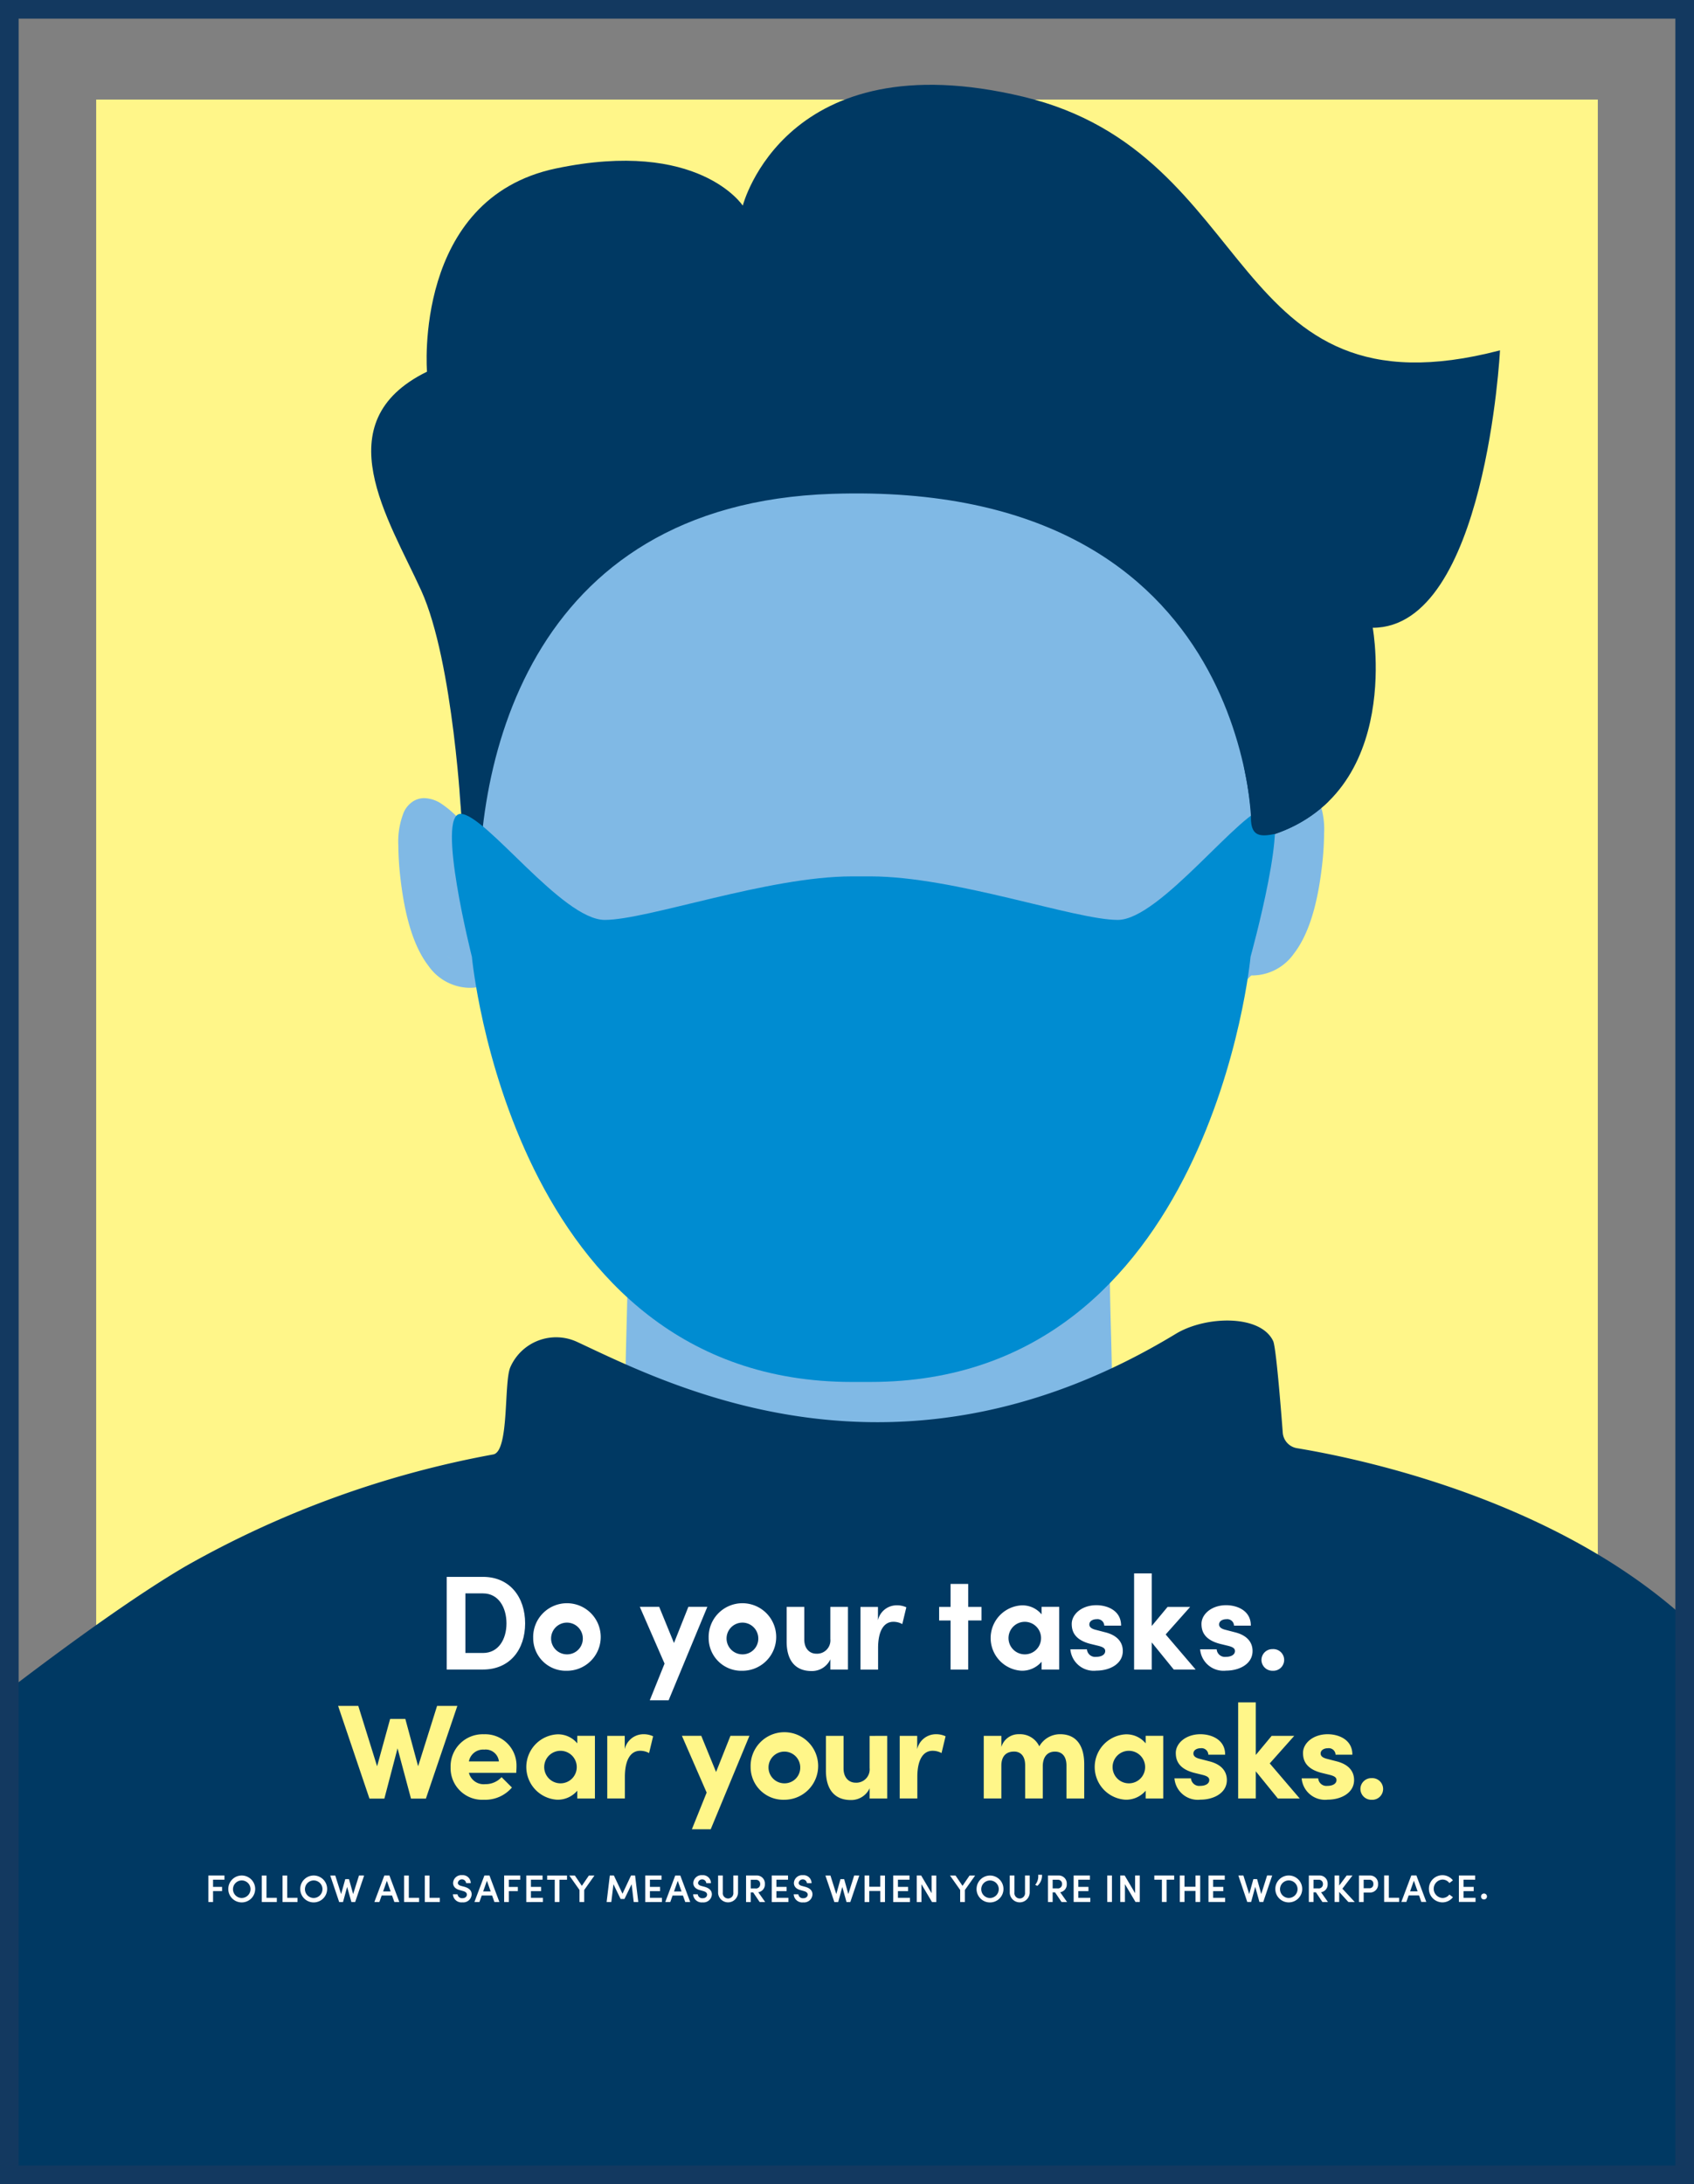
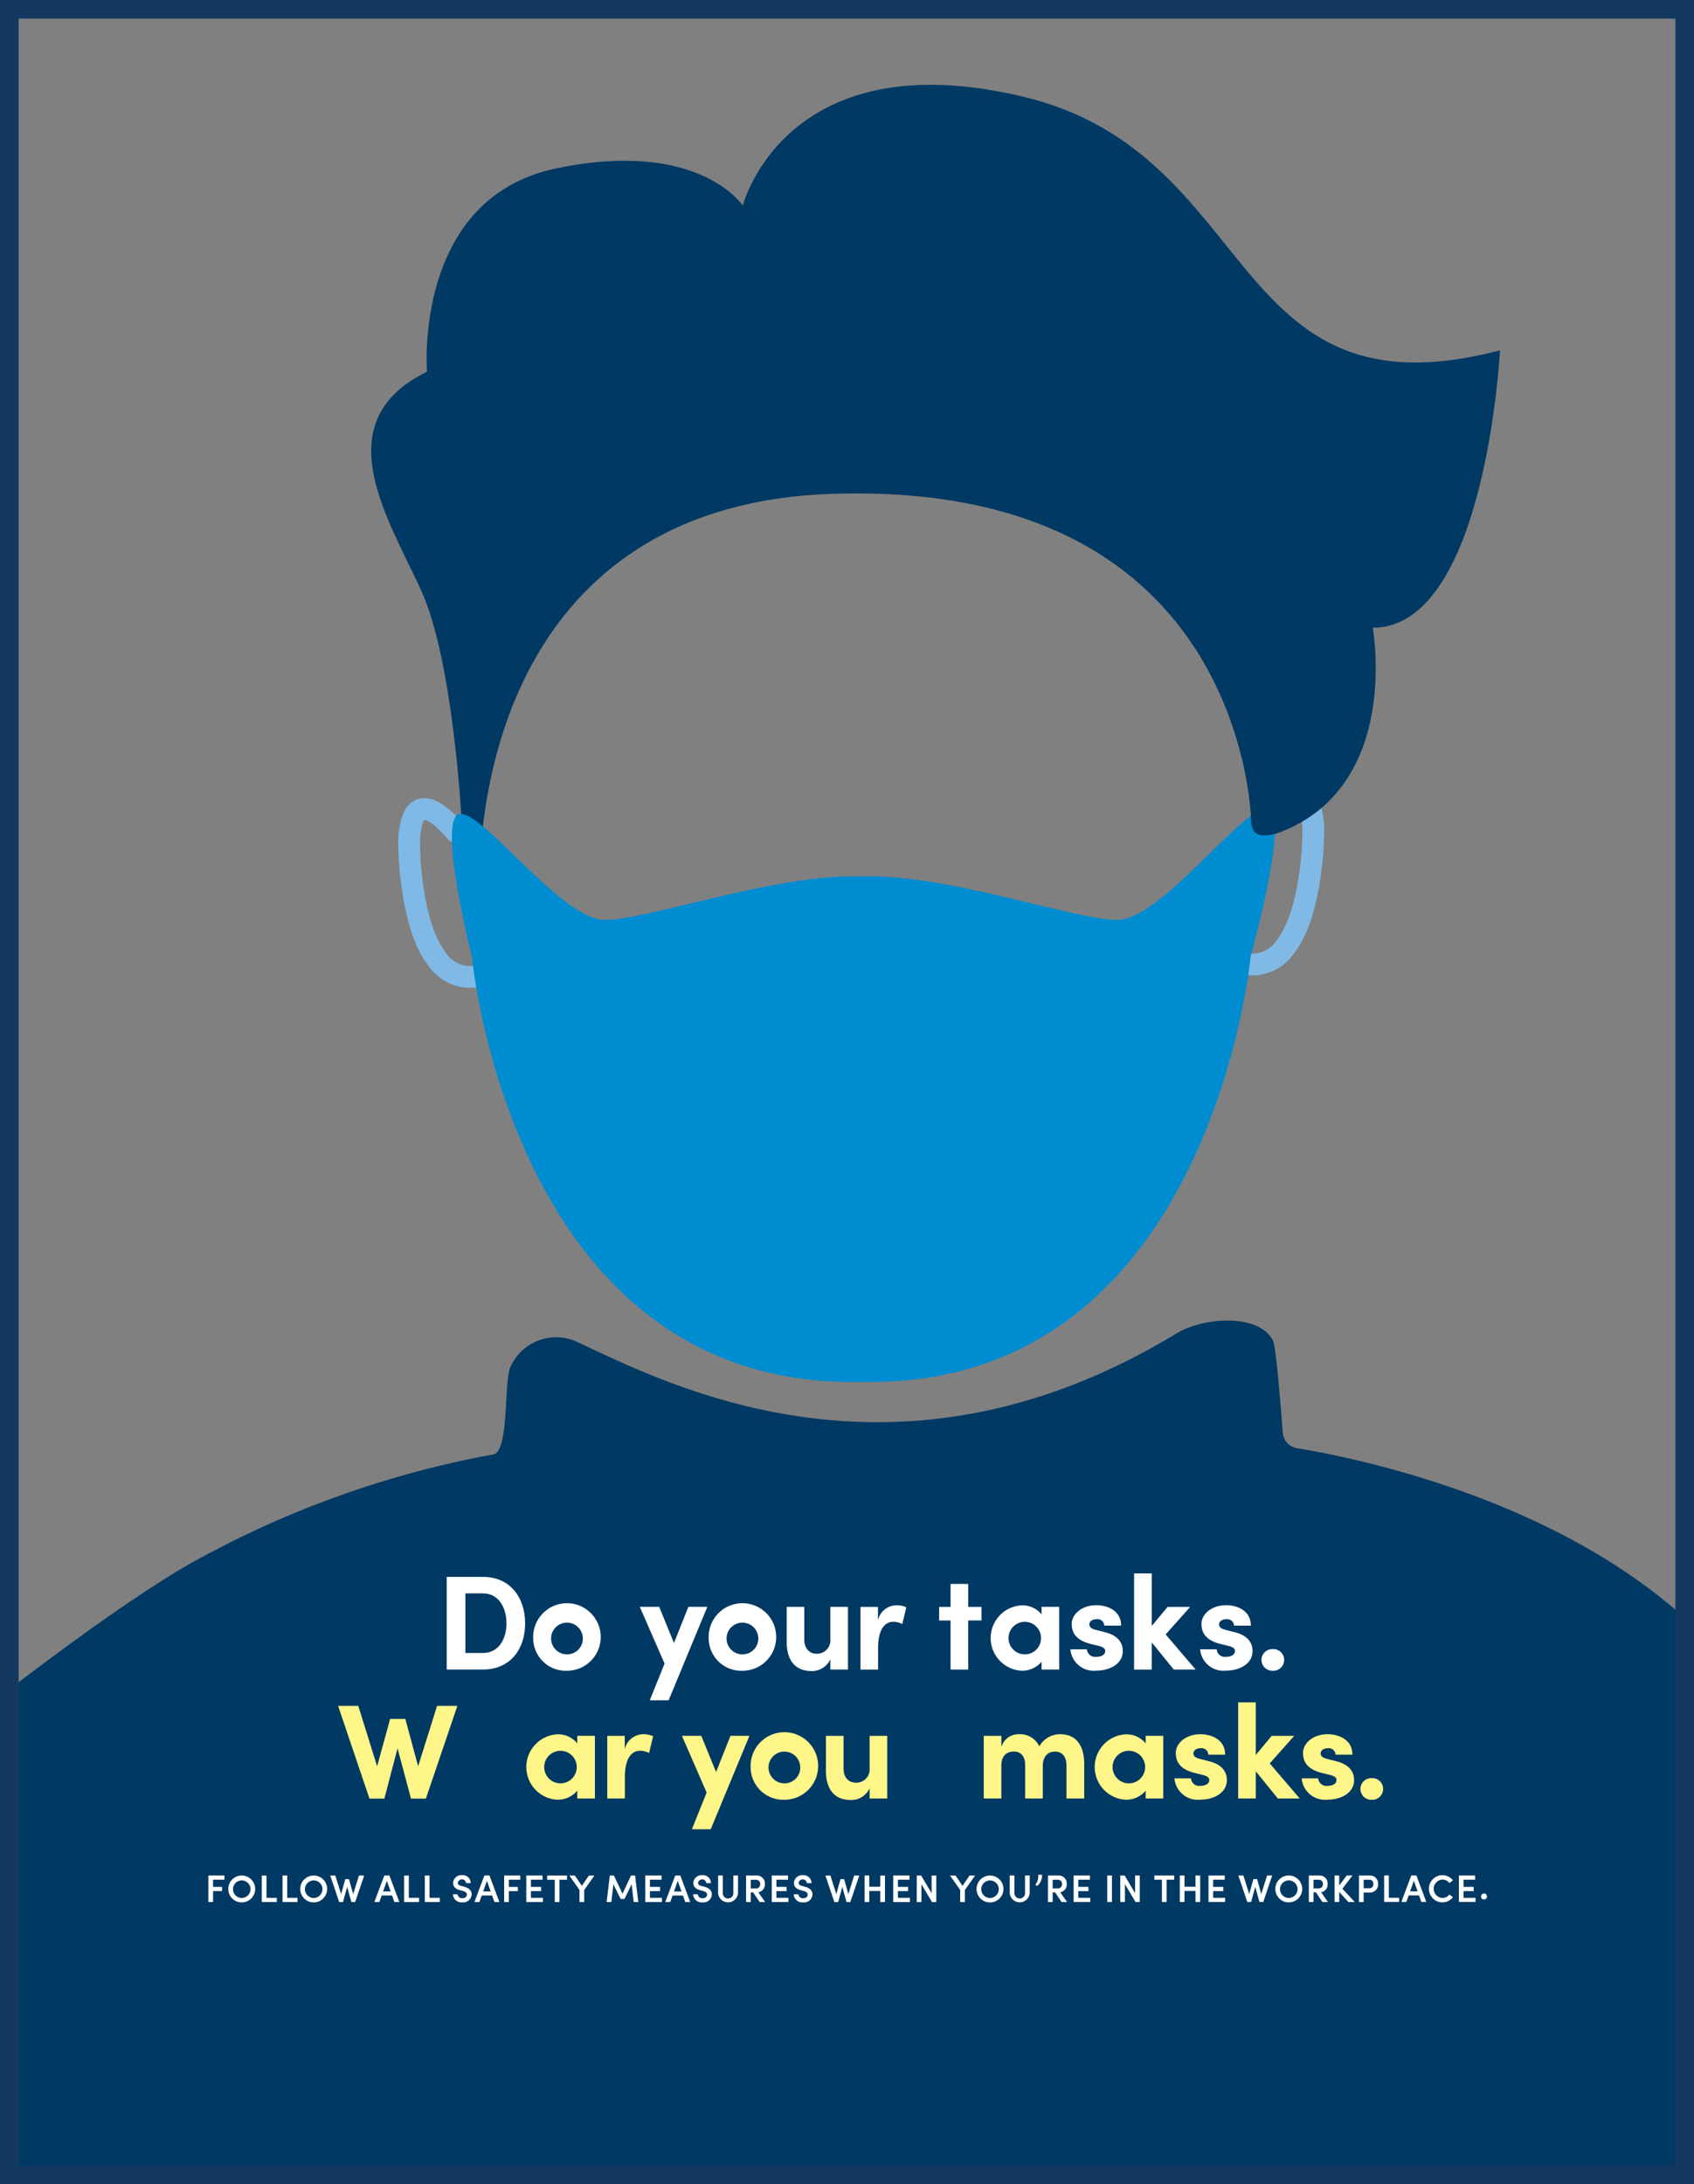
<svg xmlns="http://www.w3.org/2000/svg" width="159" height="205" viewBox="0 0 159 205">
  <rect x="0" y="0" width="159" height="205" fill="#808080" stroke="none" />
  <defs>
    <style>.a{fill:#fff;}.b{clip-path:url(#a);}.c{fill:#fff689;}.d{clip-path:url(#b);}.e{fill:#80b9e5;}.f{fill:#003963;}.g{fill:#008cd1;}.h,.i,.k{fill:none;}.h{stroke:#003963;stroke-miterlimit:10;stroke-width:0.175px;}.i{stroke:#133960;stroke-width:1.75px;}.j{stroke:none;}</style>
    <clipPath id="a">
      <rect class="a" width="159" height="204" transform="translate(146 7619)" />
    </clipPath>
    <clipPath id="b">
      <rect width="157.636" height="204" />
    </clipPath>
  </defs>
  <g transform="translate(-79 -454.303)">
    <g class="b" transform="translate(-67 -7163.697)">
      <g transform="translate(146.682 7619)">
-         <rect class="c" width="140.945" height="145.072" transform="translate(8.345 8.345)" />
        <g class="d">
-           <path class="e" d="M119.175,74.826c.031-.361.057-.713.07-1.056.559-13.224,2.213-32.864-16.956-40.432a50.372,50.372,0,0,0-4.845-1.62,54.956,54.956,0,0,0-16.585-2.282,54.956,54.956,0,0,0-16.585,2.282,50.372,50.372,0,0,0-4.845,1.62C40.262,40.906,41.915,60.546,42.472,73.77c.015.343.219,1.963.25,2.323-1.347.1-5.319-.641-5.319.458-.008,15.166,8.142,11.632,12.933,22.61a53.339,53.339,0,0,0,7.076,12.485c2.107,2.62-.858,23.452,1.744,25.822,5.937,5.4,14.038,5.883,21.7,4.392,7.665,1.494,15.766,1.012,21.7-4.392,2.6-2.37-.363-23.2,1.744-25.822a39.392,39.392,0,0,0,7.076-12.485c3.552-11.295,11.779-8.7,11.771-23.864,0-1.1-2.63-.368-3.977-.471" />
-         </g>
+           </g>
        <g class="d">
          <path class="e" d="M119.039,76.513l.01-.013a9.1,9.1,0,0,1,.961-1.007,4.555,4.555,0,0,1,.724-.538,1.041,1.041,0,0,1,.425-.16v-.01l0,.008,0,0v-.01l0,.008.026-.082-.046.075.021.008.026-.082-.046.075.005.008a1.37,1.37,0,0,1,.252.592,8.115,8.115,0,0,1,.165,1.821,26.084,26.084,0,0,1-.2,2.952c-.448,3.874-1.357,6.014-2.218,7.1a2.738,2.738,0,0,1-2.213,1.249,2.5,2.5,0,0,1-.713-.106l-.188-.067-.036-.015-.121.255.131-.25-.01-.005-.121.255.131-.25a1.022,1.022,0,1,0-.94,1.816,4.261,4.261,0,0,0,1.867.412,4.8,4.8,0,0,0,3.822-2.035c1.2-1.548,2.153-4.039,2.635-8.129a28.3,28.3,0,0,0,.211-3.184,7.386,7.386,0,0,0-.518-3.145,2.384,2.384,0,0,0-.793-.961,1.951,1.951,0,0,0-1.131-.348,3.043,3.043,0,0,0-1.515.471,9.444,9.444,0,0,0-2.215,2.032,1.023,1.023,0,0,0,.173,1.435,1.034,1.034,0,0,0,1.44-.18" />
        </g>
        <g class="d">
          <path class="e" d="M41.269,77.675l-.01-.013a9.1,9.1,0,0,0-.961-1.007,4.555,4.555,0,0,0-.724-.538,1.01,1.01,0,0,0-.425-.16v-.01l0,.008,0,0v-.01l0,.008-.026-.082.046.075-.021.008-.026-.082.046.075-.005.008a1.37,1.37,0,0,0-.252.592,8.083,8.083,0,0,0-.167,1.821,26.081,26.081,0,0,0,.2,2.952c.448,3.874,1.36,6.014,2.218,7.1a2.738,2.738,0,0,0,2.213,1.249,2.5,2.5,0,0,0,.713-.106l.188-.067.036-.015.121.255-.131-.25.01-.005.121.255-.131-.25a1.022,1.022,0,0,1,.94,1.816,4.262,4.262,0,0,1-1.867.412,4.8,4.8,0,0,1-3.822-2.035c-1.2-1.548-2.153-4.039-2.635-8.129a28.3,28.3,0,0,1-.211-3.184,7.386,7.386,0,0,1,.518-3.145,2.4,2.4,0,0,1,.793-.961,1.951,1.951,0,0,1,1.131-.348,3.043,3.043,0,0,1,1.515.471,9.444,9.444,0,0,1,2.215,2.032,1.02,1.02,0,1,1-1.61,1.254" />
        </g>
        <g class="d">
          <path class="f" d="M42.647,76.047s-.755-14.927-3.789-21.613-9.121-15.815.538-20.549c0,0-1.321-16.253,12.1-19.073S69.035,18.3,69.035,18.3,73.012,2.715,95.383,8.083s18.878,30.548,44.725,23.8c0,0-1.327,26.023-11.944,26.038,0,0,3.106,16.941-11.277,19.929,0,0,.8-33.84-39.476-32.5-28.751.956-34.01,25.8-33.006,40.622" />
        </g>
        <g class="d">
          <path class="g" d="M81.028,128.705c31.991,0,35.669-39.909,35.669-39.909s3.882-13.986,1.556-13.986-10.015,10.53-14.022,10.53-15.344-4.085-23.2-4.085H79.282c-7.859,0-19.195,4.085-23.2,4.085s-11.2-9.953-13.53-9.953S43.61,88.8,43.61,88.8s3.681,39.906,35.672,39.906Z" />
        </g>
        <g class="d">
-           <path class="f" d="M116.169,71.459a31.407,31.407,0,0,1,.564,4.129c-.044,1.865.755,2,2.262,1.679a13.236,13.236,0,0,0,5-3.037l-3.374-4.672-4.559,1.265" />
+           <path class="f" d="M116.169,71.459a31.407,31.407,0,0,1,.564,4.129c-.044,1.865.755,2,2.262,1.679a13.236,13.236,0,0,0,5-3.037" />
        </g>
        <path class="h" d="M116.885,77.615" />
        <g class="d">
          <path class="f" d="M164.877,158.515h-.786c-11.751-17.9-37.9-22.739-43.028-23.591a1.6,1.6,0,0,1-1.345-1.463c-.191-2.517-.636-8.034-.9-8.593-1.19-2.522-6.347-2.372-9.131-.683-26.116,15.838-47.4,4.873-56.177.773a4.692,4.692,0,0,0-6.29,2.359c-.628,1.424-.08,7.918-1.61,8.193a92.116,92.116,0,0,0-28.856,10.483C7.624,151.326-7.24,163.375-7.24,163.375l.013,3.65v60.35h172.1Z" />
        </g>
        <path class="a" d="M41.248,147h3.408c2.5,0,3.951,1.893,3.951,4.366s-1.45,4.33-3.951,4.33H41.248Zm3.408,7.143c1.45,0,2.2-1.288,2.2-2.777s-.744-2.815-2.2-2.815H43v5.592Z" />
        <path class="a" d="M49.364,152.745a3.17,3.17,0,1,1,3.168,3.068A3.064,3.064,0,0,1,49.364,152.745Zm4.657,0a1.489,1.489,0,1,0-1.489,1.527A1.474,1.474,0,0,0,54.021,152.745Z" />
        <path class="a" d="M65.708,149.816l-3.634,8.77H60.306l1.388-3.446-2.323-5.327H61.19l1.388,3.395,1.35-3.395h1.78Z" />
        <path class="a" d="M65.834,152.745A3.17,3.17,0,1,1,69,155.813,3.064,3.064,0,0,1,65.834,152.745Zm4.657,0A1.489,1.489,0,1,0,69,154.272,1.474,1.474,0,0,0,70.491,152.745Z" />
        <path class="a" d="M78.908,149.816v5.88H77.255v-.958a1.9,1.9,0,0,1-1.767,1.1c-1.54,0-2.347-1.023-2.334-2.79v-3.23h1.654v3.055c0,.922.556,1.337,1.123,1.337a1.251,1.251,0,0,0,1.324-1.375v-3.016Z" />
        <path class="a" d="M84.387,149.855l-.379,1.576a1.7,1.7,0,0,0-.845-.214c-.845,0-1.427.783-1.427,2.46V155.7H80.083v-5.88h1.641v1.249a1.8,1.8,0,0,1,1.728-1.4A2.1,2.1,0,0,1,84.387,149.855Z" />
        <path class="a" d="M91.442,151.091H90.193V155.7H88.539v-4.605H87.465v-1.275h1.074v-2.158h1.654v2.158h1.249Z" />
        <path class="a" d="M98.737,149.816v5.88H97.083v-.732a2.4,2.4,0,0,1-1.893.845,3.073,3.073,0,0,1,0-6.135,2.329,2.329,0,0,1,1.893.845v-.706h1.654Zm-1.705,2.929a1.527,1.527,0,1,0-1.527,1.527A1.52,1.52,0,0,0,97.031,152.745Z" />
        <path class="a" d="M99.785,153.8h1.553a.772.772,0,0,0,.871.706c.479,0,.845-.2.845-.543,0-.252-.2-.379-.644-.492l-.783-.191c-1.515-.4-1.715-1.249-1.715-1.867,0-.909.945-1.754,2.31-1.754,1.072,0,2.334.531,2.321,1.919h-1.576a.636.636,0,0,0-.719-.605c-.379,0-.683.188-.683.492,0,.278.252.417.58.5l.971.252c1.414.379,1.589,1.262,1.589,1.741,0,1.236-1.262,1.842-2.473,1.842A2.2,2.2,0,0,1,99.785,153.8Z" />
        <path class="a" d="M109.49,155.7l-2.071-2.55v2.55h-1.654v-9.023h1.654v4.935l1.489-1.793h2.12l-2.3,2.586,2.815,3.294H109.49Z" />
        <path class="a" d="M111.963,153.8h1.553a.772.772,0,0,0,.871.706c.479,0,.845-.2.845-.543,0-.252-.2-.379-.644-.492l-.783-.191c-1.515-.4-1.715-1.249-1.715-1.867,0-.909.945-1.754,2.31-1.754,1.072,0,2.334.531,2.321,1.919h-1.576a.636.636,0,0,0-.719-.605c-.379,0-.683.188-.683.492,0,.278.252.417.58.5l.971.252c1.414.379,1.589,1.262,1.589,1.741,0,1.236-1.262,1.842-2.473,1.842A2.2,2.2,0,0,1,111.963,153.8Z" />
        <path class="a" d="M117.72,154.79a1.022,1.022,0,0,1,1.048-1.01,1.018,1.018,0,1,1,0,2.032A1.024,1.024,0,0,1,117.72,154.79Z" />
        <path class="c" d="M42.245,159.11l-2.952,8.7h-1.4l-1.262-4.719-1.236,4.719h-1.4l-2.942-8.7h1.893l1.767,5.667,1.223-4.443h1.427l1.2,4.443,1.78-5.667Z" />
-         <path class="c" d="M47.773,165.395H43.329a1.432,1.432,0,0,0,1.527,1.061,2.045,2.045,0,0,0,1.54-.657l.971.971a3.291,3.291,0,0,1-2.625,1.149,2.968,2.968,0,0,1-3.13-3.055,3.012,3.012,0,0,1,3.13-3.091,2.935,2.935,0,0,1,3.055,2.99C47.8,164.926,47.785,165.129,47.773,165.395Zm-1.628-1.074a1.248,1.248,0,0,0-1.375-1.11,1.359,1.359,0,0,0-1.44,1.11Z" />
        <path class="c" d="M55.157,161.922v5.88H53.5v-.732a2.4,2.4,0,0,1-1.893.845,3.073,3.073,0,0,1,0-6.135,2.329,2.329,0,0,1,1.893.845v-.706h1.654Zm-1.705,2.929a1.527,1.527,0,1,0-1.527,1.527A1.52,1.52,0,0,0,53.452,164.851Z" />
        <path class="c" d="M60.62,161.961l-.379,1.576a1.7,1.7,0,0,0-.845-.214c-.845,0-1.427.783-1.427,2.46V167.8H56.316v-5.88h1.641v1.249a1.8,1.8,0,0,1,1.728-1.4A2.1,2.1,0,0,1,60.62,161.961Z" />
        <path class="c" d="M69.659,161.922l-3.634,8.77H64.257l1.388-3.446-2.323-5.327h1.818l1.388,3.395,1.35-3.395h1.78Z" />
        <path class="c" d="M69.772,164.851a3.17,3.17,0,1,1,3.168,3.068A3.064,3.064,0,0,1,69.772,164.851Zm4.657,0a1.489,1.489,0,1,0-1.489,1.527A1.473,1.473,0,0,0,74.429,164.851Z" />
        <path class="c" d="M82.594,161.922v5.88H80.941v-.958a1.9,1.9,0,0,1-1.767,1.1c-1.54,0-2.347-1.023-2.334-2.79v-3.23h1.654v3.055c0,.922.556,1.337,1.123,1.337a1.251,1.251,0,0,0,1.324-1.375v-3.016Z" />
-         <path class="c" d="M88.07,161.961l-.379,1.576a1.7,1.7,0,0,0-.845-.214c-.845,0-1.427.783-1.427,2.46V167.8H83.766v-5.88h1.641v1.249a1.8,1.8,0,0,1,1.728-1.4A2.091,2.091,0,0,1,88.07,161.961Z" />
        <path class="c" d="M101.083,164.573v3.23H99.417v-3.1c0-.922-.479-1.3-1.061-1.3-.657-.013-1.123.4-1.162,1.288V167.8H95.54v-3.117c0-.922-.479-1.288-1.035-1.288-.592,0-1.2.278-1.2,1.337V167.8H91.653v-5.88h1.654v1.048a1.674,1.674,0,0,1,1.667-1.2,1.993,1.993,0,0,1,1.893,1.136,2.238,2.238,0,0,1,1.968-1.136C100.313,161.77,101.083,162.806,101.083,164.573Z" />
        <path class="c" d="M108.5,161.922v5.88H106.85v-.732a2.4,2.4,0,0,1-1.893.845,3.073,3.073,0,0,1,0-6.135,2.329,2.329,0,0,1,1.893.845v-.706H108.5Zm-1.7,2.929a1.527,1.527,0,1,0-1.527,1.527A1.52,1.52,0,0,0,106.8,164.851Z" />
        <path class="c" d="M109.552,165.91h1.553a.772.772,0,0,0,.871.706c.479,0,.845-.2.845-.543,0-.252-.2-.379-.644-.492l-.783-.191c-1.515-.4-1.715-1.249-1.715-1.867,0-.909.945-1.754,2.31-1.754,1.072,0,2.334.531,2.321,1.919h-1.576a.636.636,0,0,0-.719-.605c-.379,0-.683.188-.683.492,0,.278.252.417.58.5l.971.252c1.414.379,1.589,1.262,1.589,1.741,0,1.236-1.262,1.842-2.473,1.842A2.2,2.2,0,0,1,109.552,165.91Z" />
        <path class="c" d="M119.258,167.8l-2.071-2.55v2.55h-1.654V158.78h1.654v4.935l1.489-1.793h2.12l-2.3,2.586,2.815,3.294h-2.055Z" />
        <path class="c" d="M121.493,165.91h1.553a.772.772,0,0,0,.871.706c.479,0,.845-.2.845-.543,0-.252-.2-.379-.644-.492l-.783-.191c-1.515-.4-1.715-1.249-1.715-1.867,0-.909.945-1.754,2.31-1.754,1.072,0,2.334.531,2.321,1.919h-1.576a.636.636,0,0,0-.719-.605c-.379,0-.683.188-.683.492,0,.278.252.417.58.5l.971.252c1.414.379,1.589,1.262,1.589,1.741,0,1.236-1.262,1.842-2.473,1.842A2.2,2.2,0,0,1,121.493,165.91Z" />
        <path class="c" d="M127.008,166.9a1.022,1.022,0,0,1,1.048-1.01,1.018,1.018,0,1,1,0,2.032A1.024,1.024,0,0,1,127.008,166.9Z" />
        <path class="a" d="M19.316,175.422v.675h.845v.394h-.845v1.025h-.44V175.03h1.509v.394H19.316Zm1.43.853a1.262,1.262,0,1,1,1.262,1.278A1.258,1.258,0,0,1,20.745,176.275Zm2.086,0a.823.823,0,1,0-.827.863A.833.833,0,0,0,22.832,176.275Zm1.059-1.244h.44v2.092H25.3v.394H23.89Zm1.945,0h.44v2.092h.966v.394H25.835Zm1.664,1.244a1.262,1.262,0,1,1,1.262,1.278A1.258,1.258,0,0,1,27.5,176.275Zm2.086,0a.823.823,0,1,0-.827.863A.833.833,0,0,0,29.585,176.275Zm3.91-1.244-.84,2.486H32.3L31.9,176.1l-.386,1.419h-.361l-.837-2.486h.471l.549,1.739.389-1.4h.35l.389,1.4.551-1.746Zm2.62,1.875h-.974l-.216.61h-.469l.935-2.486h.477l.93,2.486h-.466Zm-.134-.381-.353-1-.353,1Zm1.267-1.494h.44v2.092h.966v.394H37.248Zm1.942,0h.44v2.092H40.6v.394H39.19Zm2.638,1.759h.435a.421.421,0,0,0,.461.368c.252,0,.415-.144.415-.34,0-.173-.147-.273-.358-.332l-.309-.088c-.533-.137-.628-.458-.628-.675a.772.772,0,0,1,.845-.726.746.746,0,0,1,.811.747h-.435a.391.391,0,0,0-.775-.028c0,.07.021.216.307.288l.3.08c.389.108.69.317.69.713a.784.784,0,0,1-.865.75A.8.8,0,0,1,41.828,176.79Zm3.678.116h-.974l-.216.61h-.469l.935-2.486h.477l.93,2.486h-.466Zm-.134-.381-.353-1-.353,1Zm1.705-1.1v.675h.845v.394h-.845v1.025h-.44V175.03h1.509v.394H47.077Zm3.2,1.7v.394H48.715V175.03h1.527v.394h-1.09v.672h.953v.4h-.953v.628h1.126Zm2.259-1.7h-.711v2.092h-.44v-2.092h-.711v-.394h1.862Zm2.576-.392-.961,1.357v1.128H53.71v-1.133l-.953-1.352h.52l.654.966.659-.966Zm3.688,2.486-.2-1.672-.672,1.388h-.358l-.675-1.386-.2,1.667h-.44l.3-2.486h.381l.809,1.71.8-1.71h.381l.3,2.486H58.8Zm2.645-.394v.394H59.884V175.03h1.527v.394h-1.09v.672h.953v.4h-.953v.628h1.126Zm1.973-.216h-.974l-.216.61h-.469l.935-2.486h.477l.93,2.486h-.466Zm-.134-.381-.353-1-.353,1Zm1.09.265h.435a.421.421,0,0,0,.461.368c.252,0,.415-.144.415-.34,0-.173-.147-.273-.358-.332l-.309-.088c-.533-.137-.628-.458-.628-.675a.772.772,0,0,1,.845-.726.746.746,0,0,1,.811.747h-.435a.391.391,0,0,0-.775-.028c0,.07.021.216.307.288l.3.08c.389.108.69.317.69.713a.784.784,0,0,1-.865.75A.8.8,0,0,1,64.376,176.79Zm2.344-.147V175.03h.44v1.592a.5.5,0,1,0,.992,0V175.03h.44v1.612a.937.937,0,0,1-1.873,0Zm3.289-.033h-.224v.907h-.44V175.03h.974a.747.747,0,0,1,.791.8.728.728,0,0,1-.618.768l.649.92h-.52Zm-.224-.371h.443a.386.386,0,0,0,.44-.4.38.38,0,0,0-.381-.412h-.5v.817Zm3.534.883v.394H71.755V175.03h1.527v.394h-1.09v.672h.953v.4h-.953v.628h1.126Zm.5-.332h.435a.421.421,0,0,0,.461.368c.252,0,.415-.144.415-.34,0-.173-.147-.273-.358-.332l-.309-.088c-.533-.137-.628-.458-.628-.675a.772.772,0,0,1,.845-.726.746.746,0,0,1,.811.747h-.435a.391.391,0,0,0-.775-.028c0,.07.021.216.307.288l.3.08c.389.108.69.317.69.713a.784.784,0,0,1-.865.75A.8.8,0,0,1,73.816,176.79Zm6.151-1.759-.84,2.486h-.358l-.394-1.419-.386,1.419h-.361l-.837-2.486h.471l.549,1.739.389-1.4h.35l.389,1.4.551-1.746Zm2.413,0v2.486h-.44v-1.038H80.907v1.038h-.44V175.03h.44v1.053H81.94V175.03Zm2.341,2.092v.394H83.158V175.03h1.527v.394H83.6v.672h.953v.4H83.6v.628h1.126Zm2.473-2.092v2.486h-.4l-.992-1.674v1.674h-.44V175.03h.415l.979,1.659V175.03Zm3.647,0-.961,1.357v1.128h-.443v-1.133l-.953-1.352h.52l.654.966.659-.966Zm.137,1.244a1.262,1.262,0,1,1,1.262,1.278A1.258,1.258,0,0,1,90.978,176.275Zm2.084,0a.823.823,0,1,0-.827.863A.833.833,0,0,0,93.062,176.275Zm1.03.368V175.03h.44v1.592a.5.5,0,1,0,.992,0V175.03h.44v1.612a.937.937,0,0,1-1.873,0Zm2.388-.737a1.274,1.274,0,0,0,.281-.948h.358A1.272,1.272,0,0,1,96.686,176Zm1.862.7h-.224v.907h-.44V175.03h.974a.747.747,0,0,1,.791.8.728.728,0,0,1-.618.768l.649.92h-.52Zm-.224-.371h.443a.386.386,0,0,0,.44-.4.38.38,0,0,0-.381-.412h-.5v.817Zm3.534.883v.394h-1.563V175.03h1.527v.394h-1.09v.672h.953v.4h-.953v.628h1.126Zm1.592-2.092h.44v2.486h-.44Zm3.052,0v2.486h-.4l-.992-1.674v1.674h-.44V175.03h.415l.979,1.659V175.03Zm3.227.392h-.711v2.092h-.44v-2.092h-.711v-.394h1.862Zm2.444-.392v2.486h-.44v-1.038h-1.033v1.038h-.44V175.03h.44v1.053h1.033V175.03Zm2.341,2.092v.394h-1.563V175.03h1.527v.394h-1.09v.672h.953v.4h-.953v.628h1.126Zm4.417-2.092-.84,2.486h-.358l-.394-1.419-.386,1.419h-.361l-.837-2.486h.471l.549,1.739.389-1.4h.35l.389,1.4.551-1.746Zm.294,1.244a1.262,1.262,0,1,1,1.262,1.278A1.258,1.258,0,0,1,119.021,176.275Zm2.086,0a.823.823,0,1,0-.827.863A.833.833,0,0,0,121.107,176.275Zm1.723.335h-.224v.907h-.44V175.03h.974a.747.747,0,0,1,.791.8.728.728,0,0,1-.618.768l.649.92h-.52Zm-.224-.371h.443a.386.386,0,0,0,.44-.4.38.38,0,0,0-.381-.412h-.5Zm3.269,1.278-.858-.945v.945h-.435V175.03h.435v.943l.7-.943h.546l-.948,1.236,1.159,1.249h-.6Zm2.787-1.69a.743.743,0,0,1-.783.8h-.567v.891h-.44V175.03h1.007A.744.744,0,0,1,128.662,175.826Zm-.44,0a.361.361,0,0,0-.353-.4h-.556v.8h.546A.357.357,0,0,0,128.221,175.826Zm1.012-.8h.44v2.092h.966v.394h-1.406Zm3.276,1.875h-.974l-.216.61h-.471l.935-2.486h.477l.93,2.486h-.466Zm-.134-.381-.353-1-.353,1Zm1.061-.25A1.266,1.266,0,0,1,134.7,175a1.239,1.239,0,0,1,.989.484l-.332.252a.8.8,0,0,0-.647-.325.864.864,0,0,0,0,1.726.805.805,0,0,0,.647-.322l.332.25a1.231,1.231,0,0,1-.989.484A1.272,1.272,0,0,1,133.437,176.275Zm4.376.847v.394H136.25V175.03h1.527v.394h-1.09v.672h.953v.4h-.953v.628h1.126Zm.518-.108a.278.278,0,1,1,.278.268A.267.267,0,0,1,138.331,177.014Z" />
      </g>
    </g>
    <g class="i" transform="translate(79 454.303)">
      <rect class="j" width="159" height="205" />
      <rect class="k" x="0.875" y="0.875" width="157.25" height="203.25" />
    </g>
  </g>
</svg>